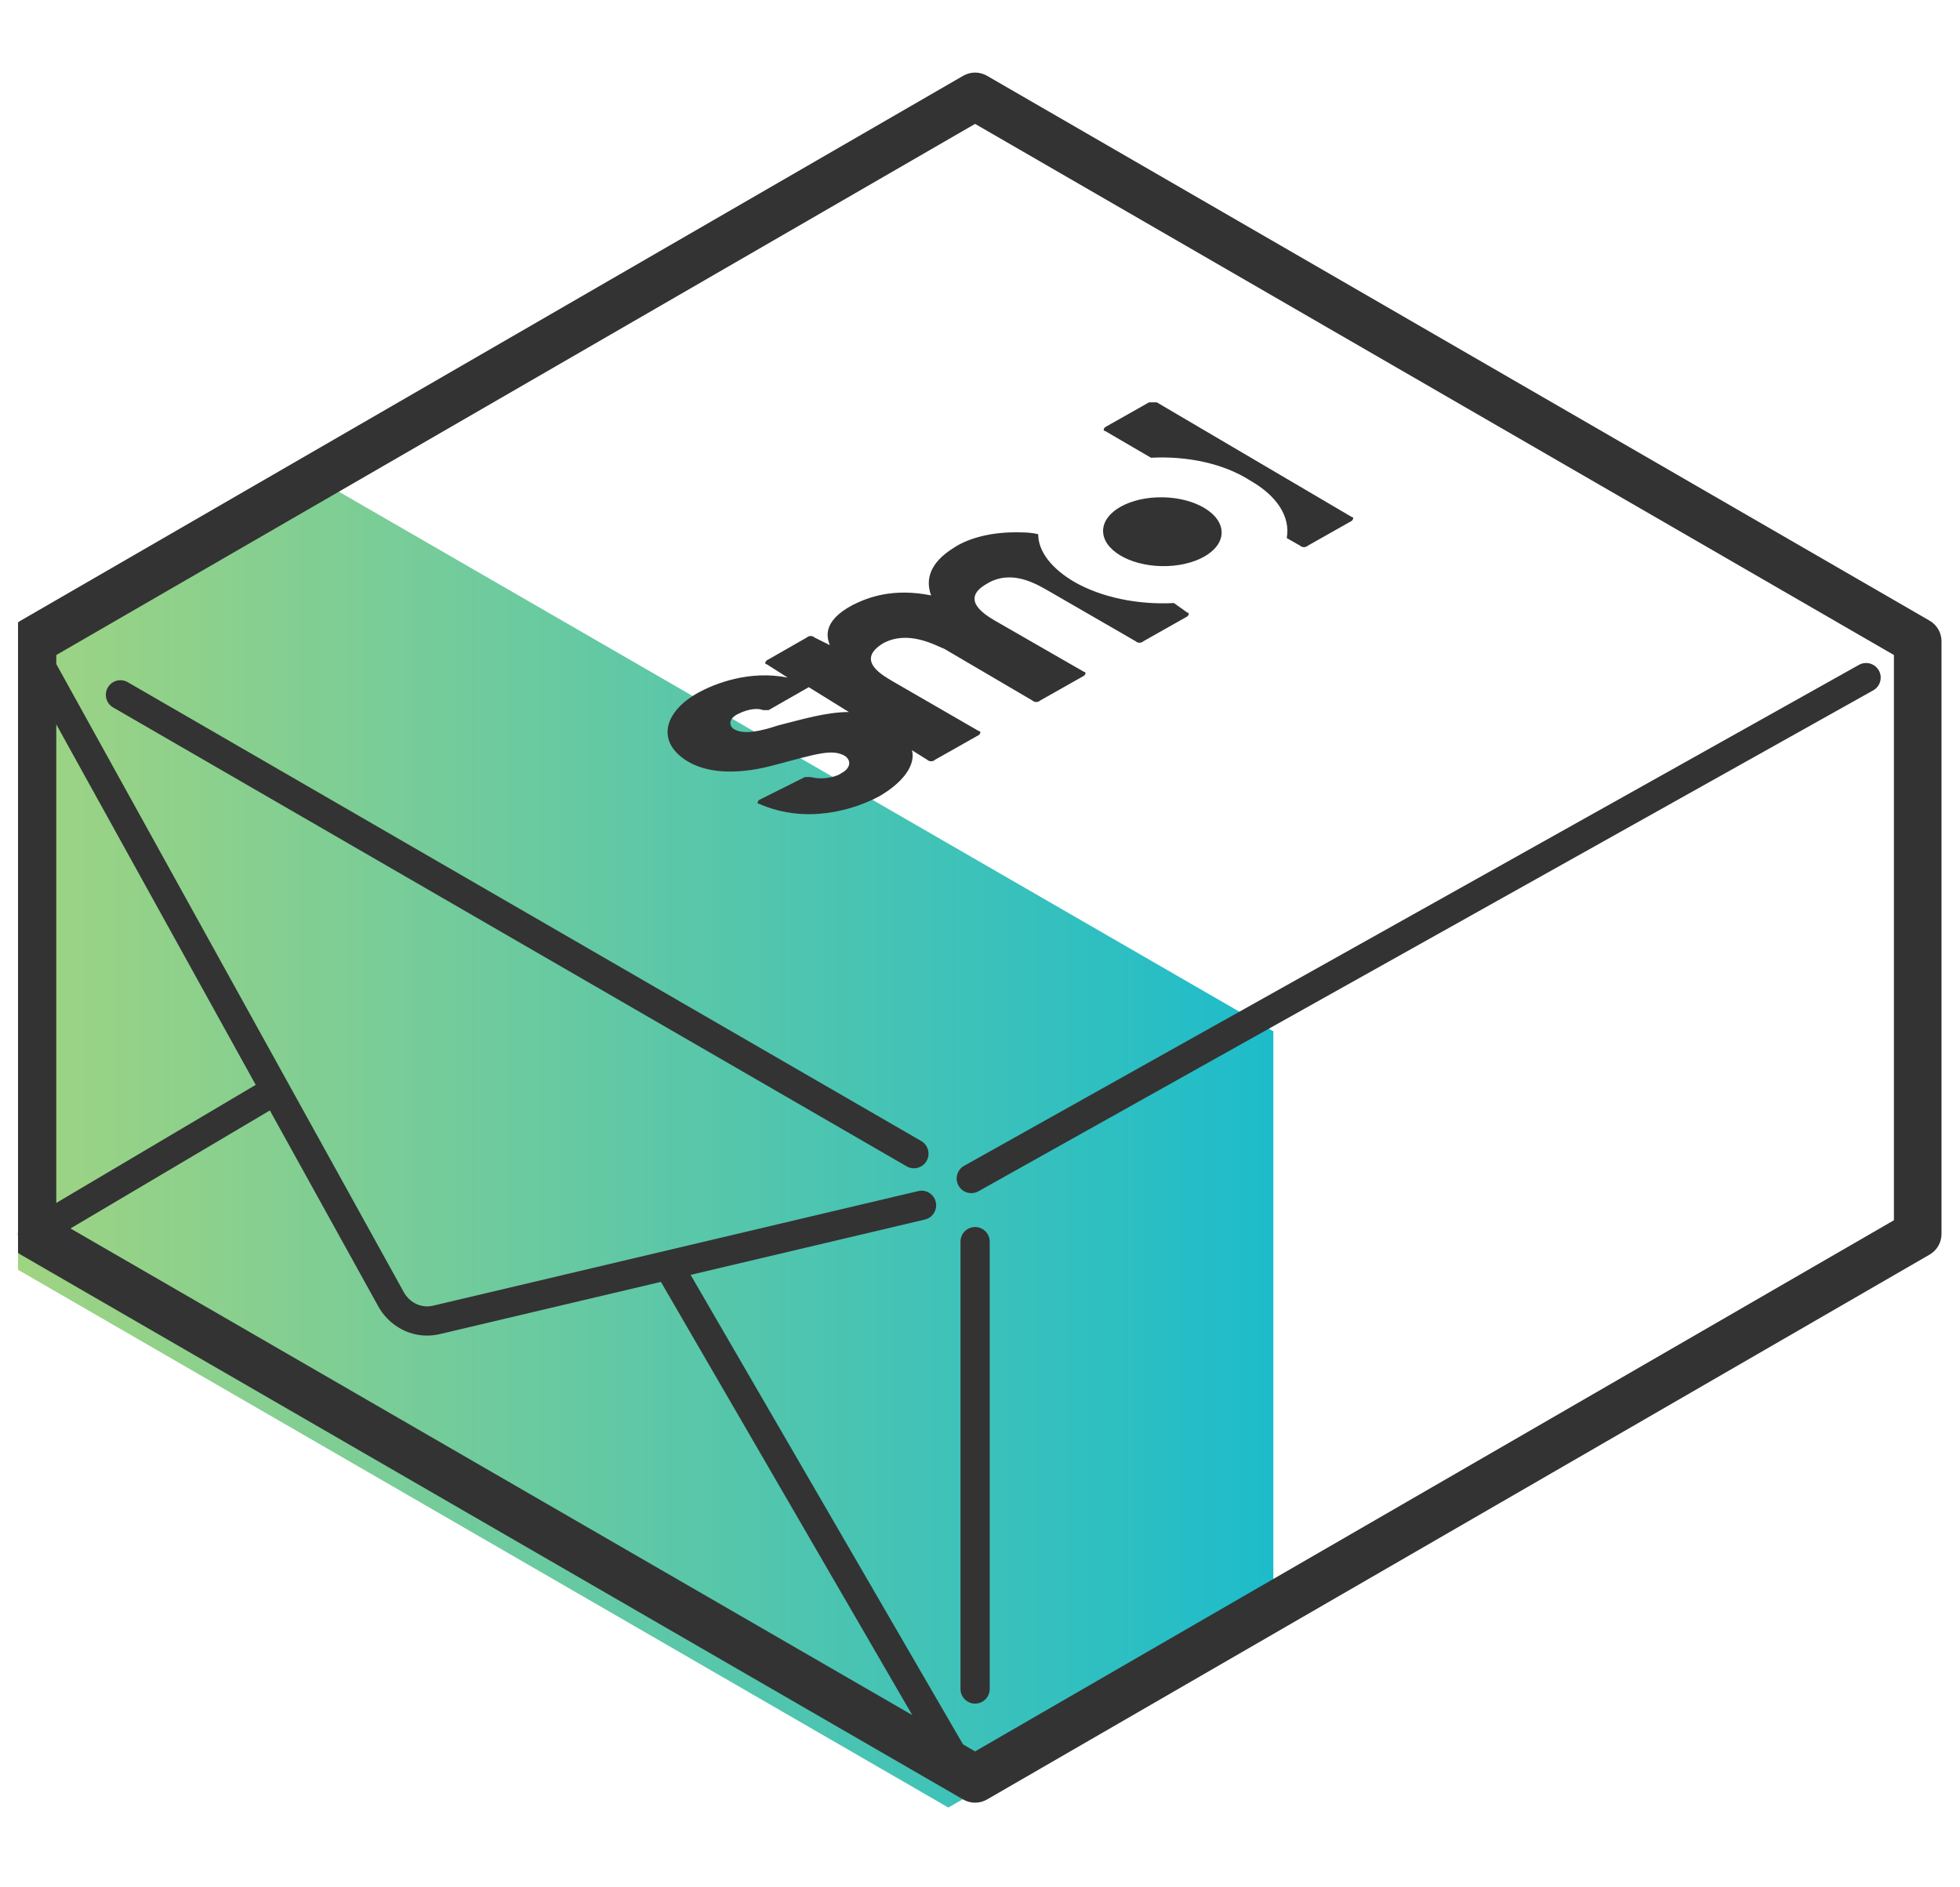
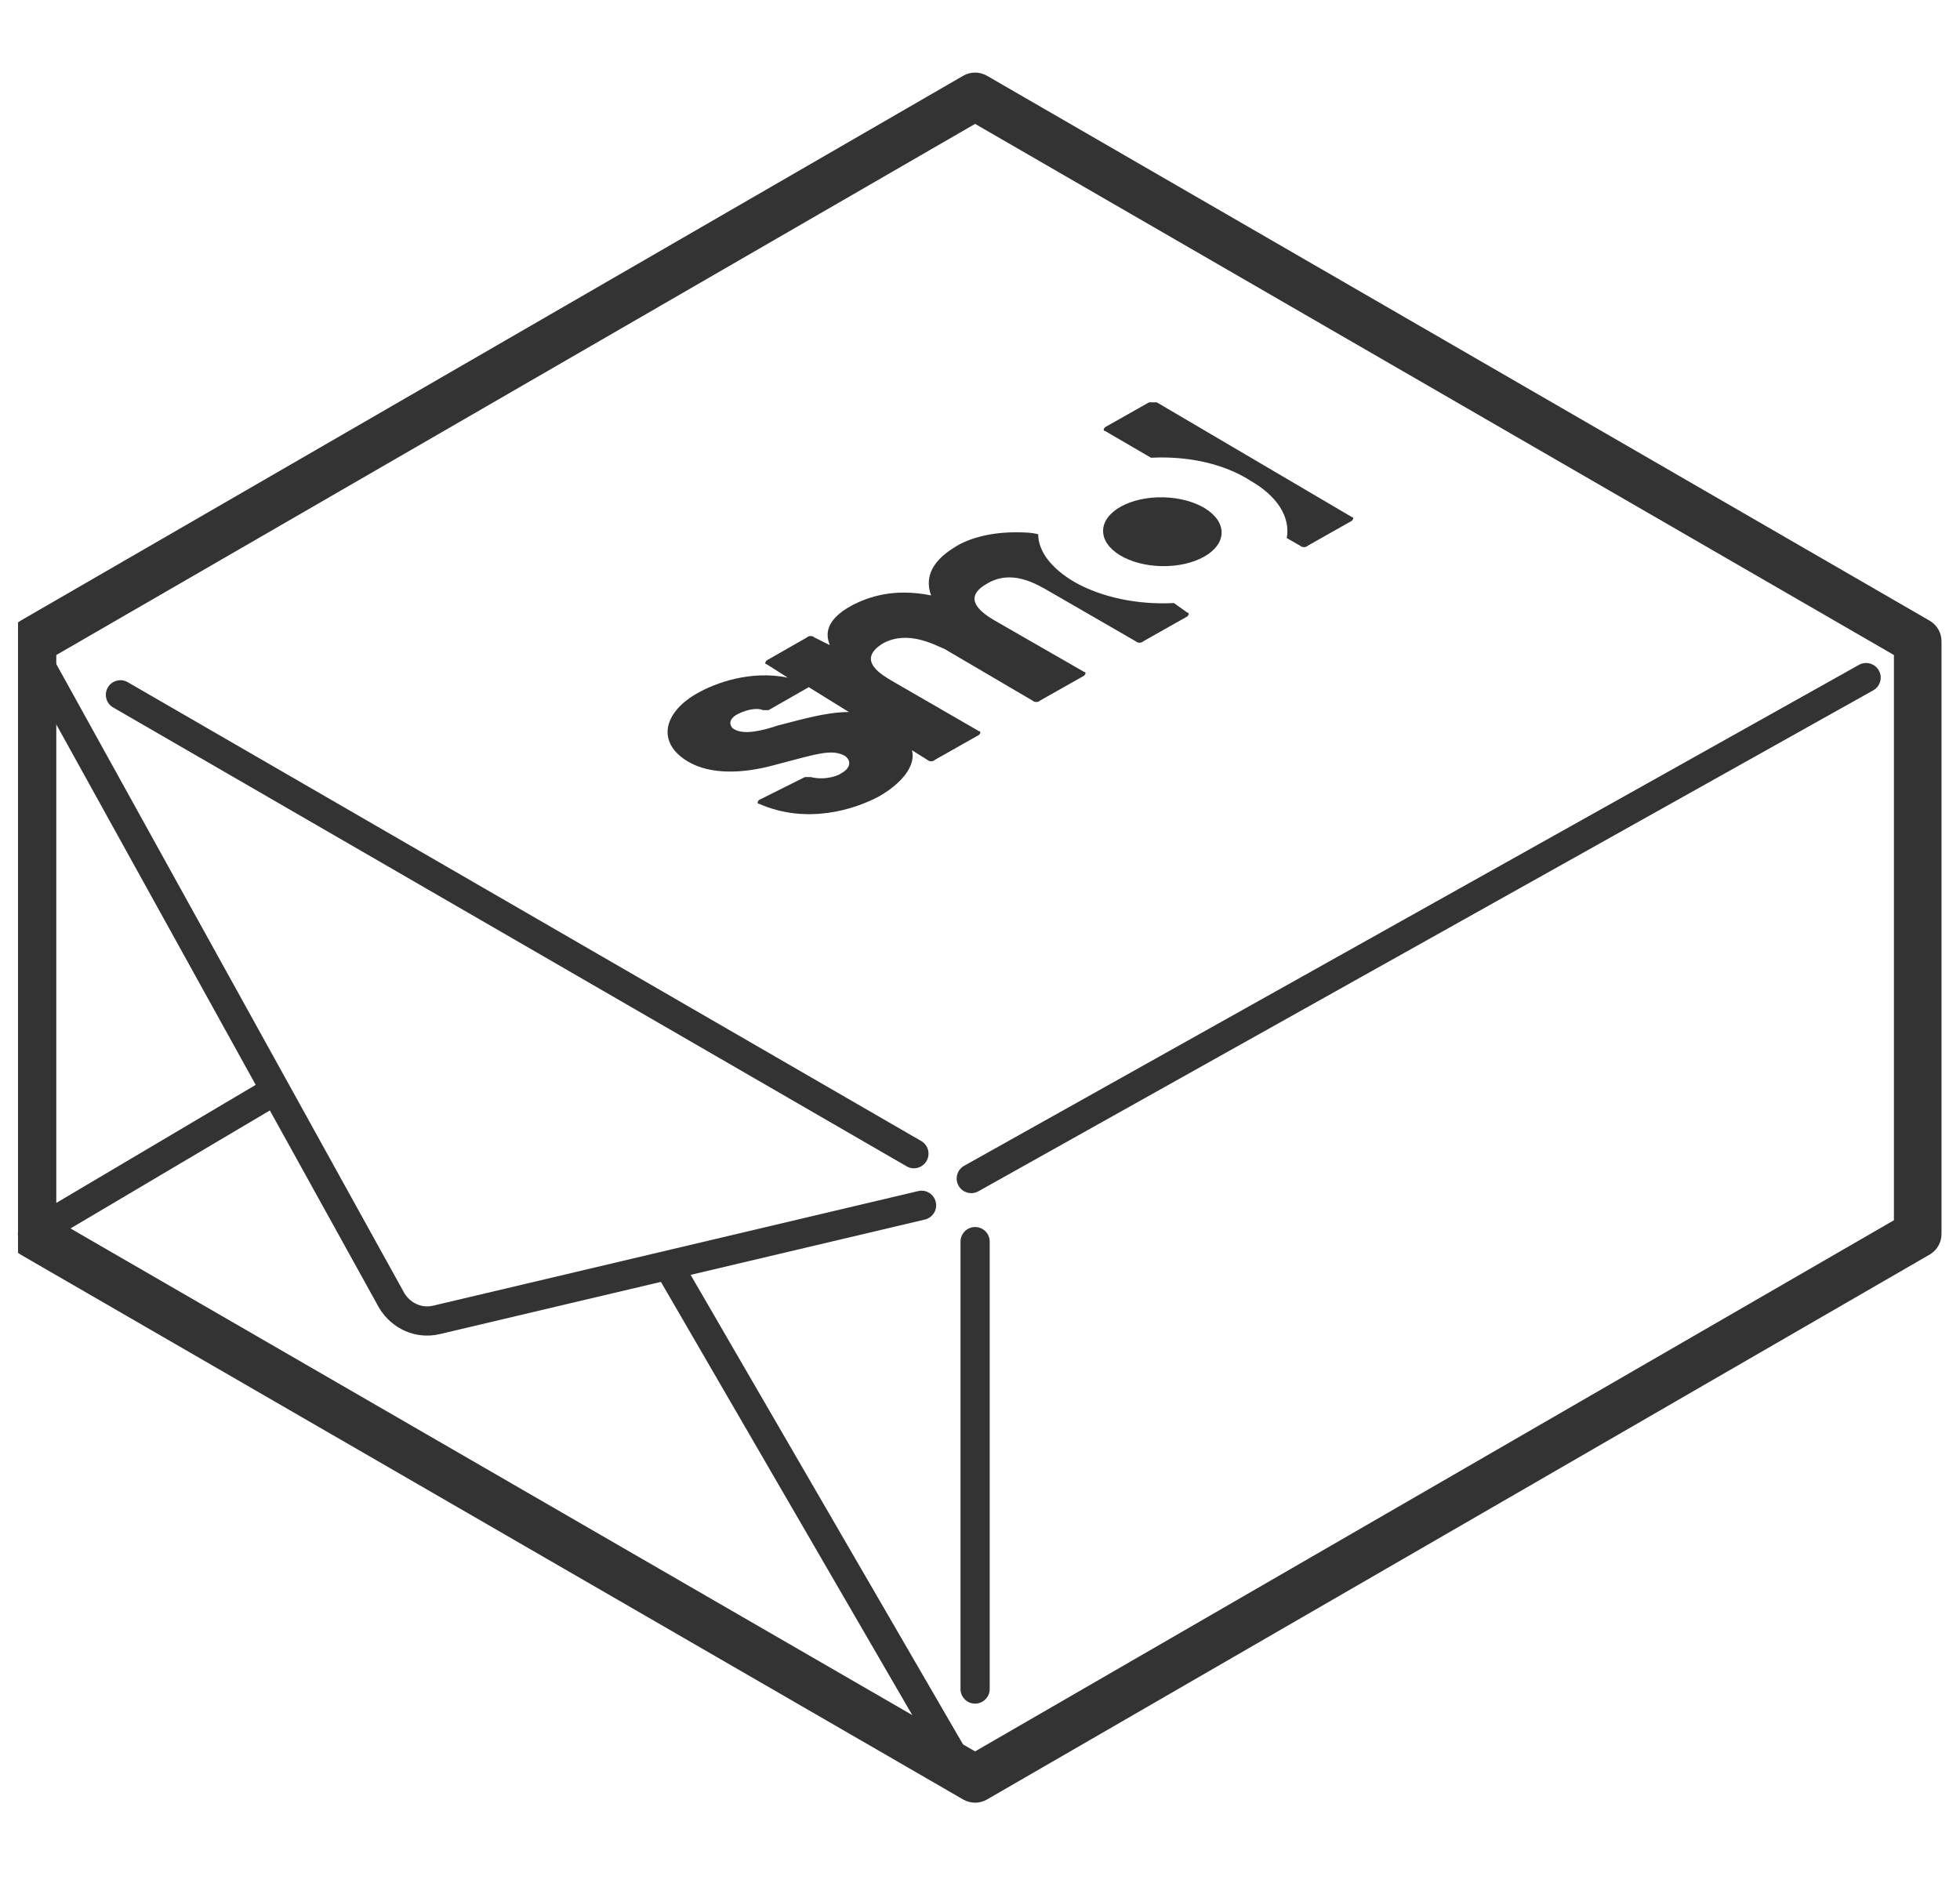
<svg xmlns="http://www.w3.org/2000/svg" width="81" height="78" viewBox="0 0 81 78" fill="none">
  <g clip-path="url(#clip0_9_1220)">
-     <path d="M52.624 66.96V42.623L13.353 19.945L0.236 27.689V52.184L39.191 74.703L52.624 66.96Z" fill="url(#paint0_linear_9_1220)" />
    <path fill-rule="evenodd" clip-rule="evenodd" d="M39.805 3.132C40.11 2.956 40.485 2.956 40.79 3.132L79.745 25.652C80.049 25.828 80.236 26.152 80.236 26.503V50.998C80.236 51.35 80.049 51.674 79.745 51.85L40.79 74.37C40.485 74.546 40.11 74.546 39.805 74.37L0.85 51.85C0.546 51.674 0.359 51.35 0.359 50.998V26.503C0.359 26.152 0.546 25.828 0.85 25.652L39.805 3.132ZM2.326 27.071V50.431L40.297 72.382L78.269 50.431V27.071L40.297 5.12L2.326 27.071Z" fill="#333333" />
    <path fill-rule="evenodd" clip-rule="evenodd" d="M77.646 27.71C77.809 28.001 77.705 28.369 77.414 28.531L40.434 49.234C40.144 49.397 39.776 49.293 39.613 49.002C39.45 48.711 39.554 48.343 39.845 48.18L76.824 27.478C77.115 27.315 77.483 27.419 77.646 27.71Z" fill="#333333" />
    <path fill-rule="evenodd" clip-rule="evenodd" d="M4.455 28.414C4.622 28.125 4.991 28.027 5.279 28.194L38.071 47.157C38.36 47.324 38.458 47.693 38.291 47.982C38.124 48.27 37.755 48.369 37.467 48.202L4.675 29.238C4.387 29.072 4.288 28.702 4.455 28.414Z" fill="#333333" />
    <path fill-rule="evenodd" clip-rule="evenodd" d="M40.297 50.711C40.631 50.711 40.901 50.981 40.901 51.315V69.804C40.901 70.138 40.631 70.408 40.297 70.408C39.964 70.408 39.694 70.138 39.694 69.804V51.315C39.694 50.981 39.964 50.711 40.297 50.711Z" fill="#333333" />
    <path d="M47.488 16.627L45.671 17.654C45.592 17.733 45.592 17.812 45.671 17.812L47.567 18.918C49.068 18.839 50.57 19.155 51.676 19.866C52.782 20.498 53.335 21.367 53.177 22.237L53.73 22.553C53.809 22.632 53.967 22.632 54.046 22.553L55.864 21.526C55.943 21.447 55.943 21.367 55.864 21.367L47.804 16.627C47.725 16.627 47.567 16.627 47.488 16.627ZM44.406 24.054C43.458 23.501 42.905 22.79 42.905 22.079C42.589 22 42.273 22 41.957 22C40.772 22 39.902 22.316 39.428 22.632C38.401 23.264 38.243 23.975 38.48 24.607C36.9 24.291 35.873 24.686 35.24 25.002C33.897 25.713 34.213 26.424 34.292 26.662L33.66 26.346C33.581 26.266 33.423 26.266 33.344 26.346L31.685 27.294C31.606 27.373 31.606 27.452 31.685 27.452L32.554 28.005C30.974 27.689 29.551 28.242 28.84 28.637C27.418 29.427 27.102 30.691 28.445 31.482C29.393 32.035 30.736 31.956 31.922 31.64C33.739 31.166 34.371 30.928 34.924 31.244C35.24 31.482 35.082 31.798 34.766 31.956C34.687 32.035 34.134 32.272 33.502 32.114C33.423 32.114 33.344 32.114 33.265 32.114L31.369 33.062C31.29 33.141 31.29 33.22 31.369 33.22C33.344 34.089 35.319 33.457 36.347 32.904C37.295 32.351 37.848 31.64 37.69 31.007L38.322 31.402C38.401 31.482 38.559 31.482 38.638 31.402L40.456 30.375C40.535 30.296 40.535 30.217 40.456 30.217L36.9 28.163C36.505 27.926 35.319 27.294 36.505 26.582C37.532 26.029 38.638 26.662 39.033 26.82L42.668 28.953C42.747 29.032 42.905 29.032 42.984 28.953L44.801 27.926C44.88 27.847 44.88 27.768 44.801 27.768L41.088 25.634C40.693 25.397 39.665 24.765 40.772 24.133C41.799 23.501 42.826 24.133 43.379 24.449L46.935 26.503C47.014 26.582 47.172 26.582 47.251 26.503L49.068 25.476C49.147 25.397 49.147 25.318 49.068 25.318L48.515 24.923C47.014 25.002 45.513 24.686 44.406 24.054ZM35.082 29.427C34.134 29.427 33.107 29.743 32.159 29.98C31.448 30.217 30.736 30.375 30.341 30.138C30.183 30.059 30.025 29.743 30.5 29.506C30.974 29.269 31.369 29.269 31.527 29.348C31.606 29.348 31.764 29.348 31.764 29.348L33.423 28.4L35.082 29.427Z" fill="#333333" />
    <path d="M50.485 22.023C50.5 21.237 49.416 20.579 48.064 20.553C46.711 20.527 45.602 21.142 45.587 21.927C45.572 22.713 46.656 23.371 48.008 23.397C49.361 23.423 50.47 22.808 50.485 22.023Z" fill="#333333" />
    <path fill-rule="evenodd" clip-rule="evenodd" d="M1.129 26.528C1.421 26.367 1.788 26.473 1.95 26.764L16.717 53.456C16.985 53.875 17.439 54.062 17.881 53.966L37.946 49.226C38.271 49.149 38.596 49.35 38.672 49.675C38.749 49.999 38.548 50.324 38.224 50.401L18.146 55.143C17.17 55.36 16.208 54.92 15.686 54.084C15.68 54.075 15.675 54.066 15.669 54.056L0.893 27.349C0.732 27.057 0.838 26.69 1.129 26.528Z" fill="#333333" />
    <path fill-rule="evenodd" clip-rule="evenodd" d="M27.431 51.978C27.719 51.81 28.089 51.908 28.256 52.197L40.266 72.899C40.434 73.187 40.336 73.557 40.047 73.724C39.759 73.891 39.39 73.793 39.222 73.505L27.212 52.803C27.045 52.514 27.143 52.145 27.431 51.978Z" fill="#333333" />
    <path fill-rule="evenodd" clip-rule="evenodd" d="M11.739 44.844C11.909 45.131 11.814 45.501 11.527 45.671L1.65 51.518C1.363 51.688 0.993 51.593 0.823 51.306C0.653 51.019 0.748 50.649 1.035 50.479L10.912 44.632C11.199 44.462 11.569 44.557 11.739 44.844Z" fill="#333333" />
  </g>
  <defs>
    <linearGradient id="paint0_linear_9_1220" x1="0.236" y1="47.323" x2="52.626" y2="47.323" gradientUnits="userSpaceOnUse">
      <stop stop-color="#A1D481" />
      <stop offset="1" stop-color="#1DBCCB" />
    </linearGradient>
    <clipPath id="clip0_9_1220">
      <rect width="80" height="78" fill="white" transform="translate(0.745)" />
    </clipPath>
  </defs>
</svg>